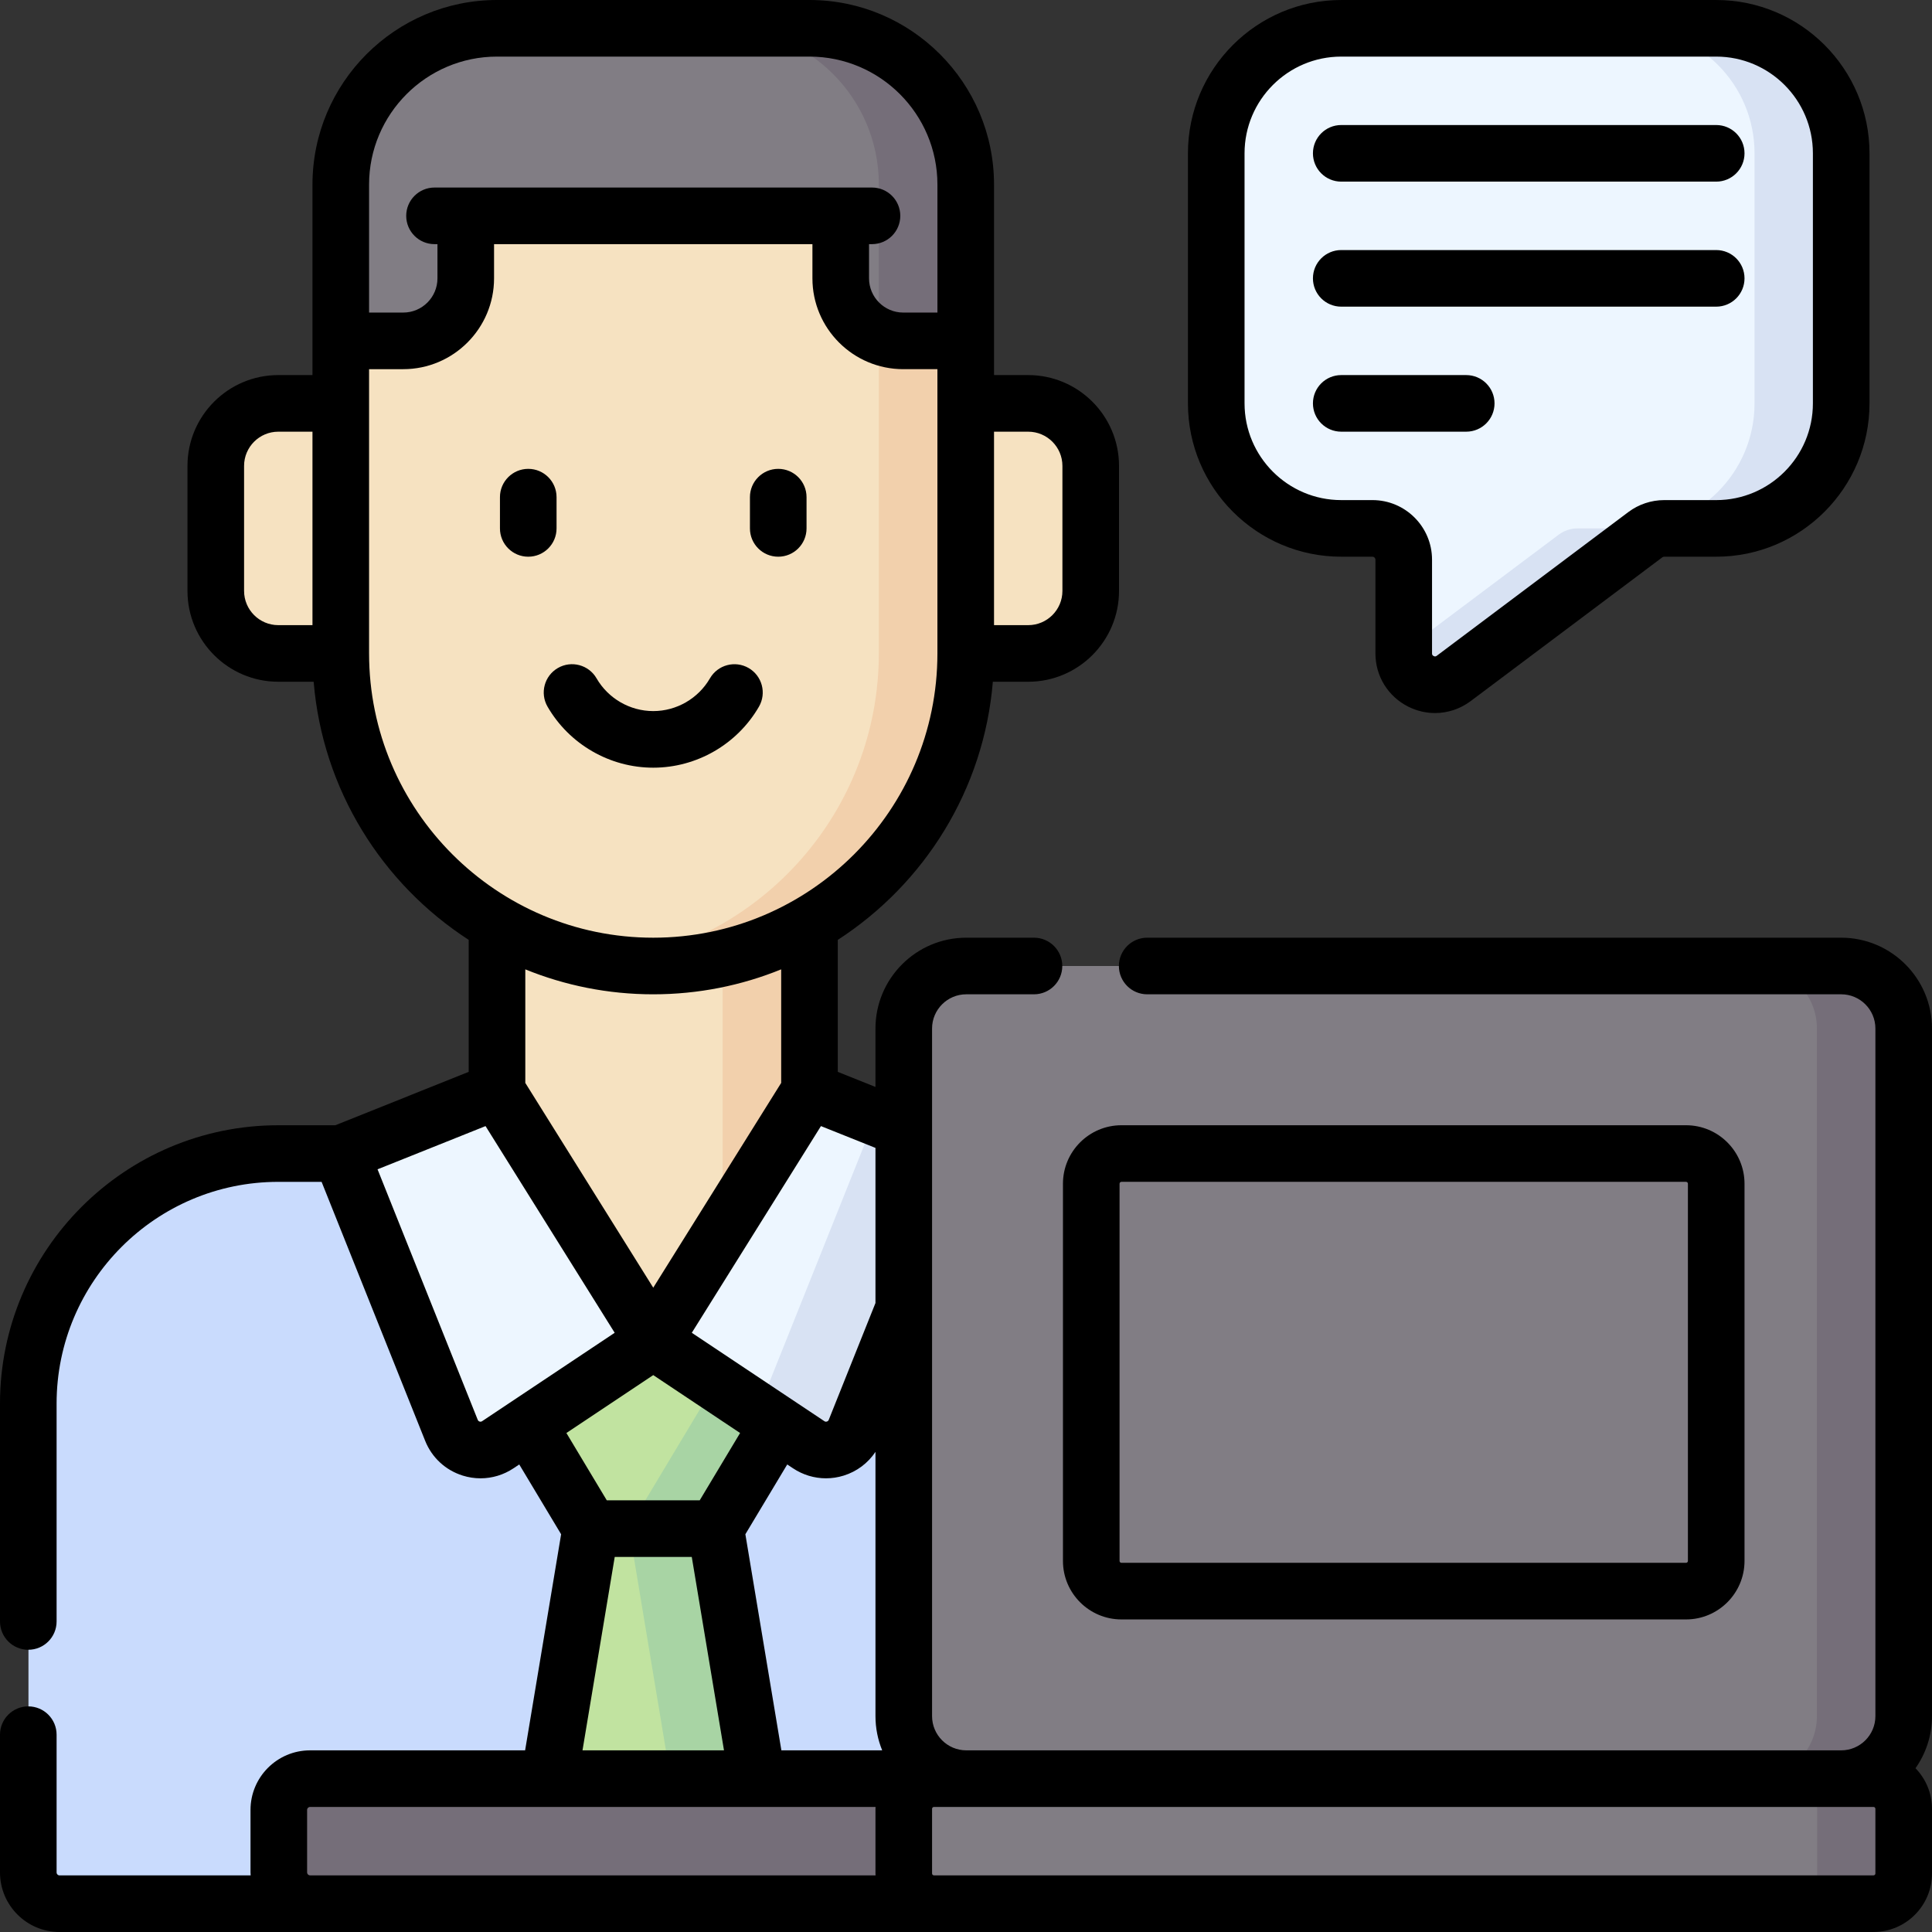
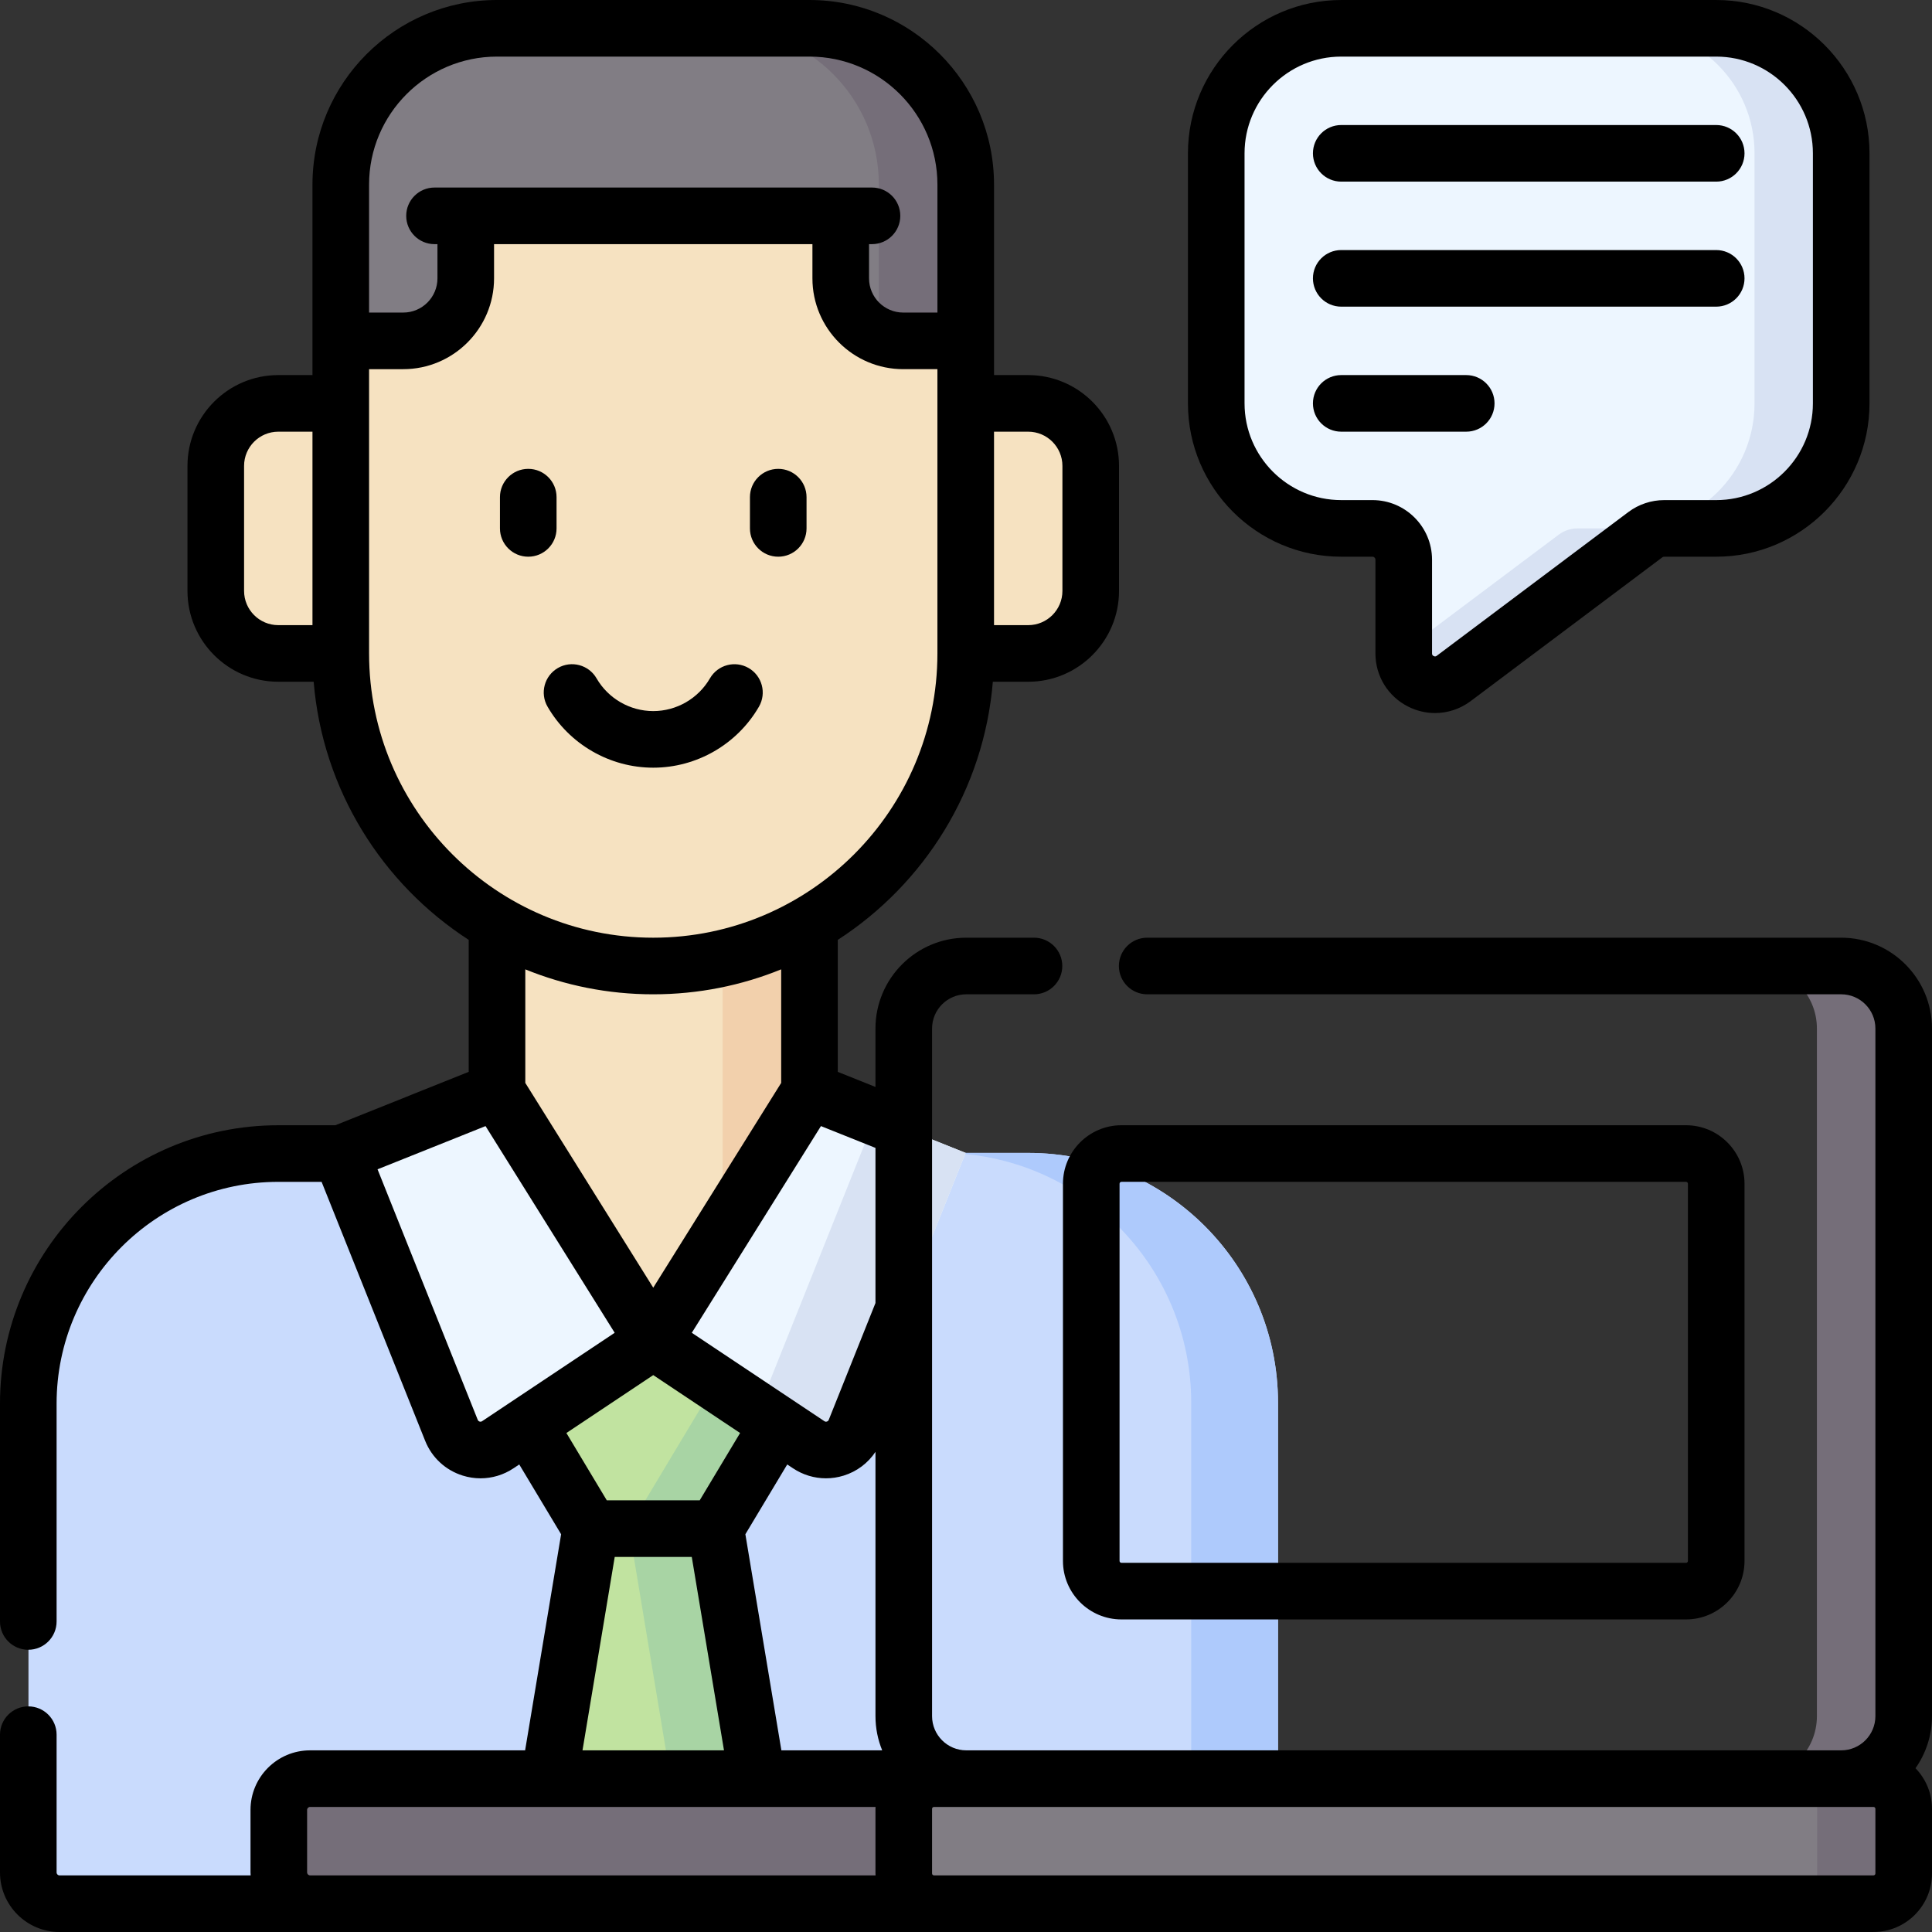
<svg xmlns="http://www.w3.org/2000/svg" id="Capa_1" enable-background="new 0 0 512 512" height="512" viewBox="0 0 512 512" width="512">
  <rect x="0" y="0" width="512" height="512" fill="#333333" stroke="none" />
  <g>
    <g>
      <path d="m355.452 7.5h99.385c18.299 0 33.133 14.834 33.133 33.133v66.267c0 18.299-14.834 33.133-33.133 33.133h-13.791c-1.792 0-3.536.581-4.97 1.657l-50.804 38.103c-5.461 4.096-13.253.199-13.253-6.627v-24.85c0-4.575-3.709-8.283-8.283-8.283h-8.283c-18.299 0-33.133-14.834-33.133-33.133v-66.267c-.002-18.299 14.833-33.133 33.132-33.133z" fill="#edf6ff" />
      <g fill="#d8e2f3">
        <path d="m454.837 7.5h-23c18.299 0 33.133 14.834 33.133 33.133v66.267c0 18.299-14.834 33.134-33.133 33.134h23c18.299 0 33.133-14.834 33.133-33.134v-66.267c0-18.299-14.834-33.133-33.133-33.133z" />
        <path d="m413.076 141.69-41.058 30.794v.683c0 6.826 7.793 10.722 13.253 6.627l50.804-38.104c1.434-1.075 3.178-1.656 4.97-1.656h-23c-1.791 0-3.535.581-4.969 1.656z" />
      </g>
      <g>
        <path d="m255.903 305.534h16.558c36.575 0 66.225 29.65 66.225 66.226l.002 124.462c0 4.572-3.706 8.279-8.279 8.279h-314.585c-4.572 0-8.279-3.707-8.279-8.279v-124.46c0-36.575 29.65-66.225 66.226-66.225l16.558-.002h165.574z" fill="#c9dbfd" />
        <g>
          <path d="m189.674 404.876 16.557 99.624h-66.229l16.557-99.624v-6.84h33.17z" fill="#c1e3a0" />
          <path d="m189.674 404.876.055-6.84h-23l-.055 6.84 16.557 99.624h23z" fill="#a8d4a4" />
        </g>
        <path d="m338.687 371.759c0-36.575-29.65-66.226-66.225-66.226h-16.559-6.422c36.567.01 66.206 29.656 66.206 66.225l.002 124.462c0 4.572-3.706 8.279-8.279 8.279h23c4.572 0 8.279-3.706 8.279-8.279z" fill="#aecafc" />
        <path d="m206.231 377.283-16.557 27.593h-33.115l-16.557-27.594v-35.246l33.114 13.171 33.115-13.171z" fill="#c1e3a0" />
        <path d="m189.78 348.58.002 17.737-23.137 38.559h23.029l16.557-27.593v-35.247z" fill="#a8d4a4" />
        <path d="m131.722 240.705h82.787v114.503h-82.787z" fill="#f6e2c1" />
        <path d="m191.51 240.706h23v114.502h-23z" fill="#f2d0ac" />
        <path d="m131.722 288.973-41.393 16.561 29.327 73.313c1.953 4.882 7.903 6.73 12.278 3.814l41.181-27.453z" fill="#edf6ff" />
        <path d="m214.51 288.973 41.393 16.561-29.327 73.313c-1.953 4.882-7.903 6.73-12.278 3.814l-41.181-27.453z" fill="#edf6ff" />
        <g>
          <path d="m255.903 106.846h16.557c9.144 0 16.557 7.413 16.557 16.557v33.115c0 9.144-7.413 16.557-16.557 16.557h-16.557-165.573-16.557c-9.144 0-16.557-7.413-16.557-16.557v-33.115c0-9.144 7.413-16.557 16.557-16.557h16.557z" fill="#f6e2c1" />
          <path d="m173.117 10.5-82.786 74.788.001 87.788c0 45.721 37.064 82.786 82.786 82.786s82.786-37.064 82.786-82.786v-87.788z" fill="#f6e2c1" />
-           <path d="m232.903 64.51v108.566c0 41.817-31.011 76.372-71.286 81.973 3.761.523 7.596.813 11.5.813 45.721 0 82.786-37.064 82.786-82.786l.001-87.788z" fill="#f2d0ac" />
          <path d="m214.509 7.5h-82.785c-22.861 0-41.394 18.533-41.394 41.394l.001 41.394h16.555c9.144 0 16.557-7.413 16.557-16.558v-16.558h99.345v16.558c0 9.145 7.413 16.558 16.558 16.558h16.557v-41.394c0-22.861-18.533-41.394-41.394-41.394z" fill="#817d84" />
          <path d="m214.509 7.5h-23c22.861 0 41.394 18.533 41.394 41.394v40.093c1.98.837 4.158 1.3 6.443 1.3h16.557v-41.393c0-22.861-18.533-41.394-41.394-41.394z" fill="#756e79" />
        </g>
        <path d="m232.025 295.98-31.107 77.76 13.38 8.919c4.375 2.917 10.326 1.068 12.279-3.814l29.327-73.313z" fill="#d8e2f3" />
      </g>
      <g>
        <path d="m256.07 504.492h-173.901c-4.573 0-8.281-3.709-8.281-8.283v-16.567c0-4.575 3.708-8.283 8.281-8.283h173.901z" fill="#756e79" />
-         <path d="m487.938 471.359c9.147 0 16.562-7.417 16.562-16.567v-182.225c0-9.15-7.415-16.567-16.562-16.567h-231.868c-9.147 0-16.562 7.417-16.562 16.567v182.226c0 9.15 7.415 16.567 16.562 16.567v5h231.868z" fill="#817d84" />
        <path d="m487.938 256h-23c9.147 0 16.562 7.417 16.562 16.567v182.226c0 9.15-7.415 16.567-16.562 16.567v5h23v-5c9.147 0 16.562-7.417 16.562-16.567v-182.226c0-9.15-7.415-16.567-16.562-16.567z" fill="#756e79" />
        <path d="m496.5 504.492h-248.992c-4.418 0-8-3.582-8-8v-17.133c0-4.418 3.582-8 8-8h248.992c4.418 0 8 3.582 8 8v17.133c0 4.419-3.582 8-8 8z" fill="#817d84" />
        <path d="m496.5 471.359h-22.933c4.418 0 8 3.582 8 8v17.133c0 4.418-3.582 8-8 8h22.933c4.418 0 8-3.582 8-8v-17.133c0-4.418-3.582-8-8-8z" fill="#756e79" />
      </g>
    </g>
    <g>
      <path d="m147.493 140.033v-8.282c0-4.143-3.358-7.5-7.5-7.5s-7.5 3.357-7.5 7.5v8.282c0 4.143 3.358 7.5 7.5 7.5s7.5-3.357 7.5-7.5z" />
      <path d="m206.242 147.533c4.142 0 7.5-3.357 7.5-7.5v-8.282c0-4.143-3.358-7.5-7.5-7.5s-7.5 3.357-7.5 7.5v8.282c0 4.143 3.358 7.5 7.5 7.5z" />
      <path d="m201.126 187.28c2.074-3.586.849-8.174-2.736-10.248-3.585-2.071-8.174-.85-10.248 2.736-3.096 5.352-8.854 8.677-15.025 8.677-6.172 0-11.93-3.325-15.027-8.679-2.074-3.586-6.661-4.81-10.247-2.737-3.586 2.074-4.811 6.662-2.737 10.247 5.769 9.974 16.502 16.169 28.011 16.169s22.241-6.194 28.009-16.165z" />
      <path d="m512 272.566c0-13.271-10.794-24.066-24.062-24.066h-183.92c-4.142 0-7.5 3.357-7.5 7.5s3.358 7.5 7.5 7.5h183.92c4.997 0 9.062 4.067 9.062 9.066v182.226c0 5-4.065 9.067-9.062 9.067h-231.868c-4.997 0-9.062-4.067-9.062-9.067v-182.226c0-4.999 4.066-9.066 9.062-9.066h17.947c4.142 0 7.5-3.357 7.5-7.5s-3.358-7.5-7.5-7.5h-17.947c-13.268 0-24.062 10.796-24.062 24.066v15.485l-9.985-3.996v-34.978c22.916-14.823 38.723-39.737 41.091-68.407h9.376c13.268 0 24.062-10.796 24.062-24.066v-33.135c0-13.271-10.794-24.067-24.062-24.067h-9.062v-50.485c0-26.973-21.939-48.917-48.905-48.917h-82.809c-26.967 0-48.906 21.944-48.906 48.917v50.484h-9.062c-13.268 0-24.062 10.796-24.062 24.066v33.134c0 13.271 10.794 24.067 24.062 24.067h9.377c2.367 28.669 18.173 53.584 41.089 68.407v34.979l-35.35 14.147-15.118.002c-40.662.001-73.744 33.091-73.744 73.764v57.739c0 4.143 3.358 7.5 7.5 7.5s7.5-3.357 7.5-7.5v-57.739c0-32.402 26.353-58.763 58.745-58.763l11.484-.001 27.449 68.638c1.775 4.437 5.41 7.795 9.973 9.212 1.544.479 3.126.716 4.698.716 3.073 0 6.106-.903 8.736-2.656l1.525-1.017 11.095 18.496-9.542 57.268h-56.993c-8.702 0-15.781 7.08-15.781 15.783v16.566c0 .267.027.527.04.791h-50.648c-.431 0-.781-.352-.781-.783v-36.511c0-4.143-3.358-7.5-7.5-7.5s-7.5 3.357-7.5 7.5v36.511c0 8.703 7.079 15.783 15.781 15.783l480.719-.008c8.547 0 15.5-6.953 15.5-15.5v-17.133c0-4.18-1.671-7.972-4.37-10.763 2.749-3.911 4.37-8.671 4.37-13.805zm-304.926 191.293-9.542-57.268 11.095-18.495 1.524 1.016c2.63 1.753 5.663 2.656 8.736 2.656 1.571 0 3.154-.236 4.698-.716 3.495-1.085 6.437-3.316 8.424-6.292v70.031c0 3.207.635 6.267 1.779 9.067h-26.714zm24.934-118.544-12.379 30.955c-.034.086-.139.347-.494.457-.355.112-.587-.045-.663-.096l-35.136-23.429 34.225-54.777 14.448 5.781v41.109zm40.482-230.913c4.997 0 9.062 4.067 9.062 9.067v33.135c0 4.999-4.065 9.066-9.062 9.066h-9.062v-51.268zm-140.776-99.402h82.809c18.695 0 33.905 15.215 33.905 33.917v33.917h-9.061c-4.997 0-9.062-4.067-9.062-9.066v-9.068h.783c4.142 0 7.5-3.357 7.5-7.5s-3.358-7.5-7.5-7.5h-115.937c-4.142 0-7.5 3.357-7.5 7.5s3.358 7.5 7.5 7.5h.78v9.067c0 4.999-4.065 9.066-9.062 9.066h-9.06v-33.917c-.001-18.701 15.209-33.916 33.905-33.916zm-67.03 141.602v-33.134c0-4.999 4.065-9.066 9.062-9.066h9.062v51.268h-9.063c-4.995-.001-9.061-4.068-9.061-9.068zm33.125 16.568-.001-75.336h9.06c13.268 0 24.062-10.796 24.062-24.066v-9.068h84.372v9.067c0 13.271 10.795 24.066 24.062 24.066h9.061v75.336c0 41.538-33.784 75.332-75.309 75.332s-75.307-33.793-75.307-75.331zm75.309 90.332c11.986 0 23.43-2.353 33.905-6.613v30.094l-33.905 54.267-33.906-54.268v-30.093c10.475 4.259 21.92 6.613 33.906 6.613zm-46.018 113.226c-.355-.11-.46-.371-.494-.457l-26.551-66.392 28.62-11.453 34.224 54.777-35.136 23.429c-.076.051-.307.207-.663.096zm46.018-12.31 23.015 15.347-10.699 17.836h-24.63l-10.699-17.837zm-10.208 48.183h20.417l8.54 51.259h-37.498zm-81.522 67.042c0-.432.351-.783.781-.783h149.864c-.005.167-.025.331-.025.5v17.133c0 .169.02.333.025.5h-149.863c-.431 0-.781-.352-.781-.783v-16.567zm415.612 16.849c0 .275-.224.5-.5.5h-240.43-8.562c-.276 0-.5-.225-.5-.5v-17.133c0-.275.224-.5.5-.5h8.562 231.868 8.562c.276 0 .5.225.5.5z" />
      <path d="m281.694 413.666c0 8.547 6.953 15.5 15.5 15.5h149.62c8.547 0 15.5-6.953 15.5-15.5v-99.966c0-8.547-6.953-15.5-15.5-15.5h-149.62c-8.547 0-15.5 6.953-15.5 15.5zm15-99.966c0-.275.224-.5.5-.5h149.62c.276 0 .5.225.5.5v99.966c0 .275-.224.5-.5.5h-149.62c-.276 0-.5-.225-.5-.5z" />
      <path d="m355.442 147.533h8.281c.431 0 .781.352.781.783v24.851c0 6.018 3.343 11.427 8.726 14.117 2.251 1.126 4.668 1.68 7.071 1.68 3.341 0 6.655-1.072 9.454-3.172l50.792-38.105c.133-.1.298-.154.465-.154h13.802c22.4 0 40.624-18.228 40.624-40.633v-66.266c0-22.405-18.224-40.634-40.624-40.634h-99.372c-22.4 0-40.624 18.229-40.624 40.634v66.266c0 22.406 18.224 40.633 40.624 40.633zm-25.624-106.899c0-14.135 11.495-25.634 25.624-25.634h99.372c14.129 0 25.624 11.499 25.624 25.634v66.266c0 14.134-11.495 25.633-25.624 25.633h-13.802c-3.395 0-6.758 1.122-9.469 3.158l-50.79 38.102c-.125.094-.386.288-.816.073-.433-.216-.433-.543-.433-.7v-24.852c-.001-8.702-7.081-15.782-15.781-15.782h-8.281c-14.129 0-25.624-11.499-25.624-25.633z" />
      <path d="m355.442 48.134h99.372c4.142 0 7.5-3.357 7.5-7.5s-3.358-7.5-7.5-7.5h-99.372c-4.142 0-7.5 3.357-7.5 7.5s3.358 7.5 7.5 7.5z" />
      <path d="m355.442 81.267h99.372c4.142 0 7.5-3.357 7.5-7.5s-3.358-7.5-7.5-7.5h-99.372c-4.142 0-7.5 3.357-7.5 7.5s3.358 7.5 7.5 7.5z" />
      <path d="m355.442 114.4h33.124c4.142 0 7.5-3.357 7.5-7.5s-3.358-7.5-7.5-7.5h-33.124c-4.142 0-7.5 3.357-7.5 7.5s3.358 7.5 7.5 7.5z" />
    </g>
  </g>
</svg>